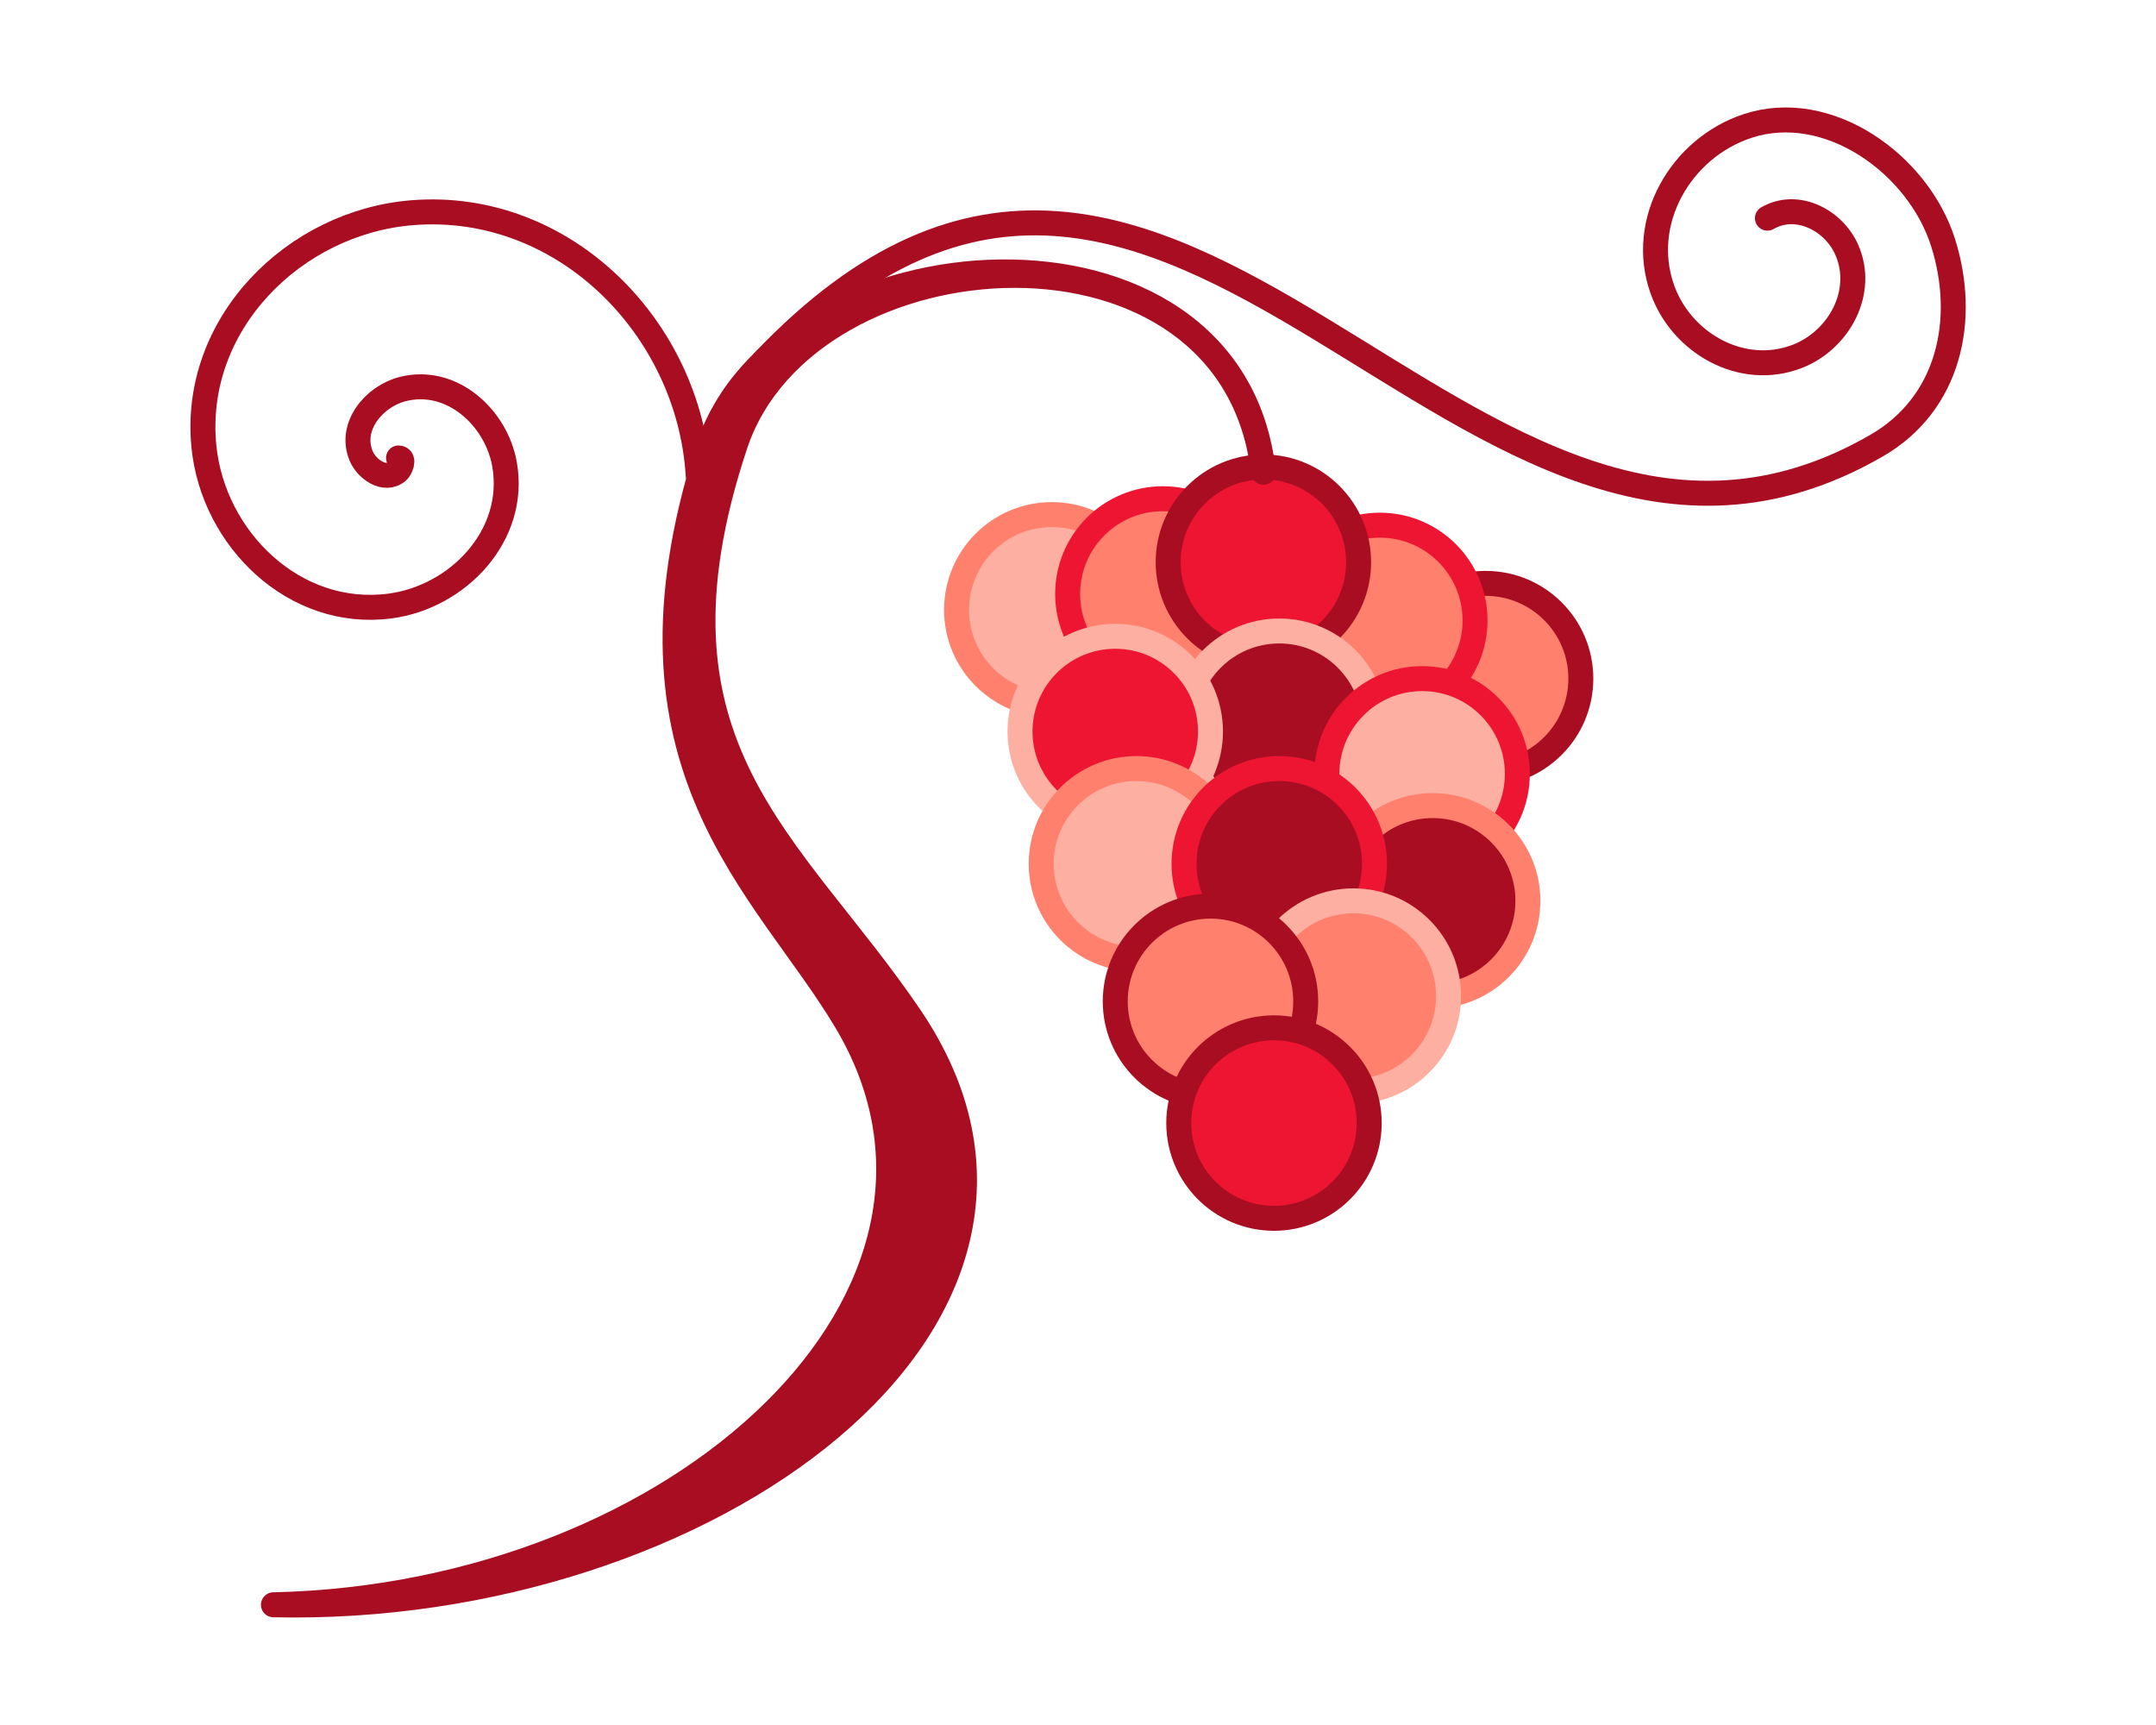
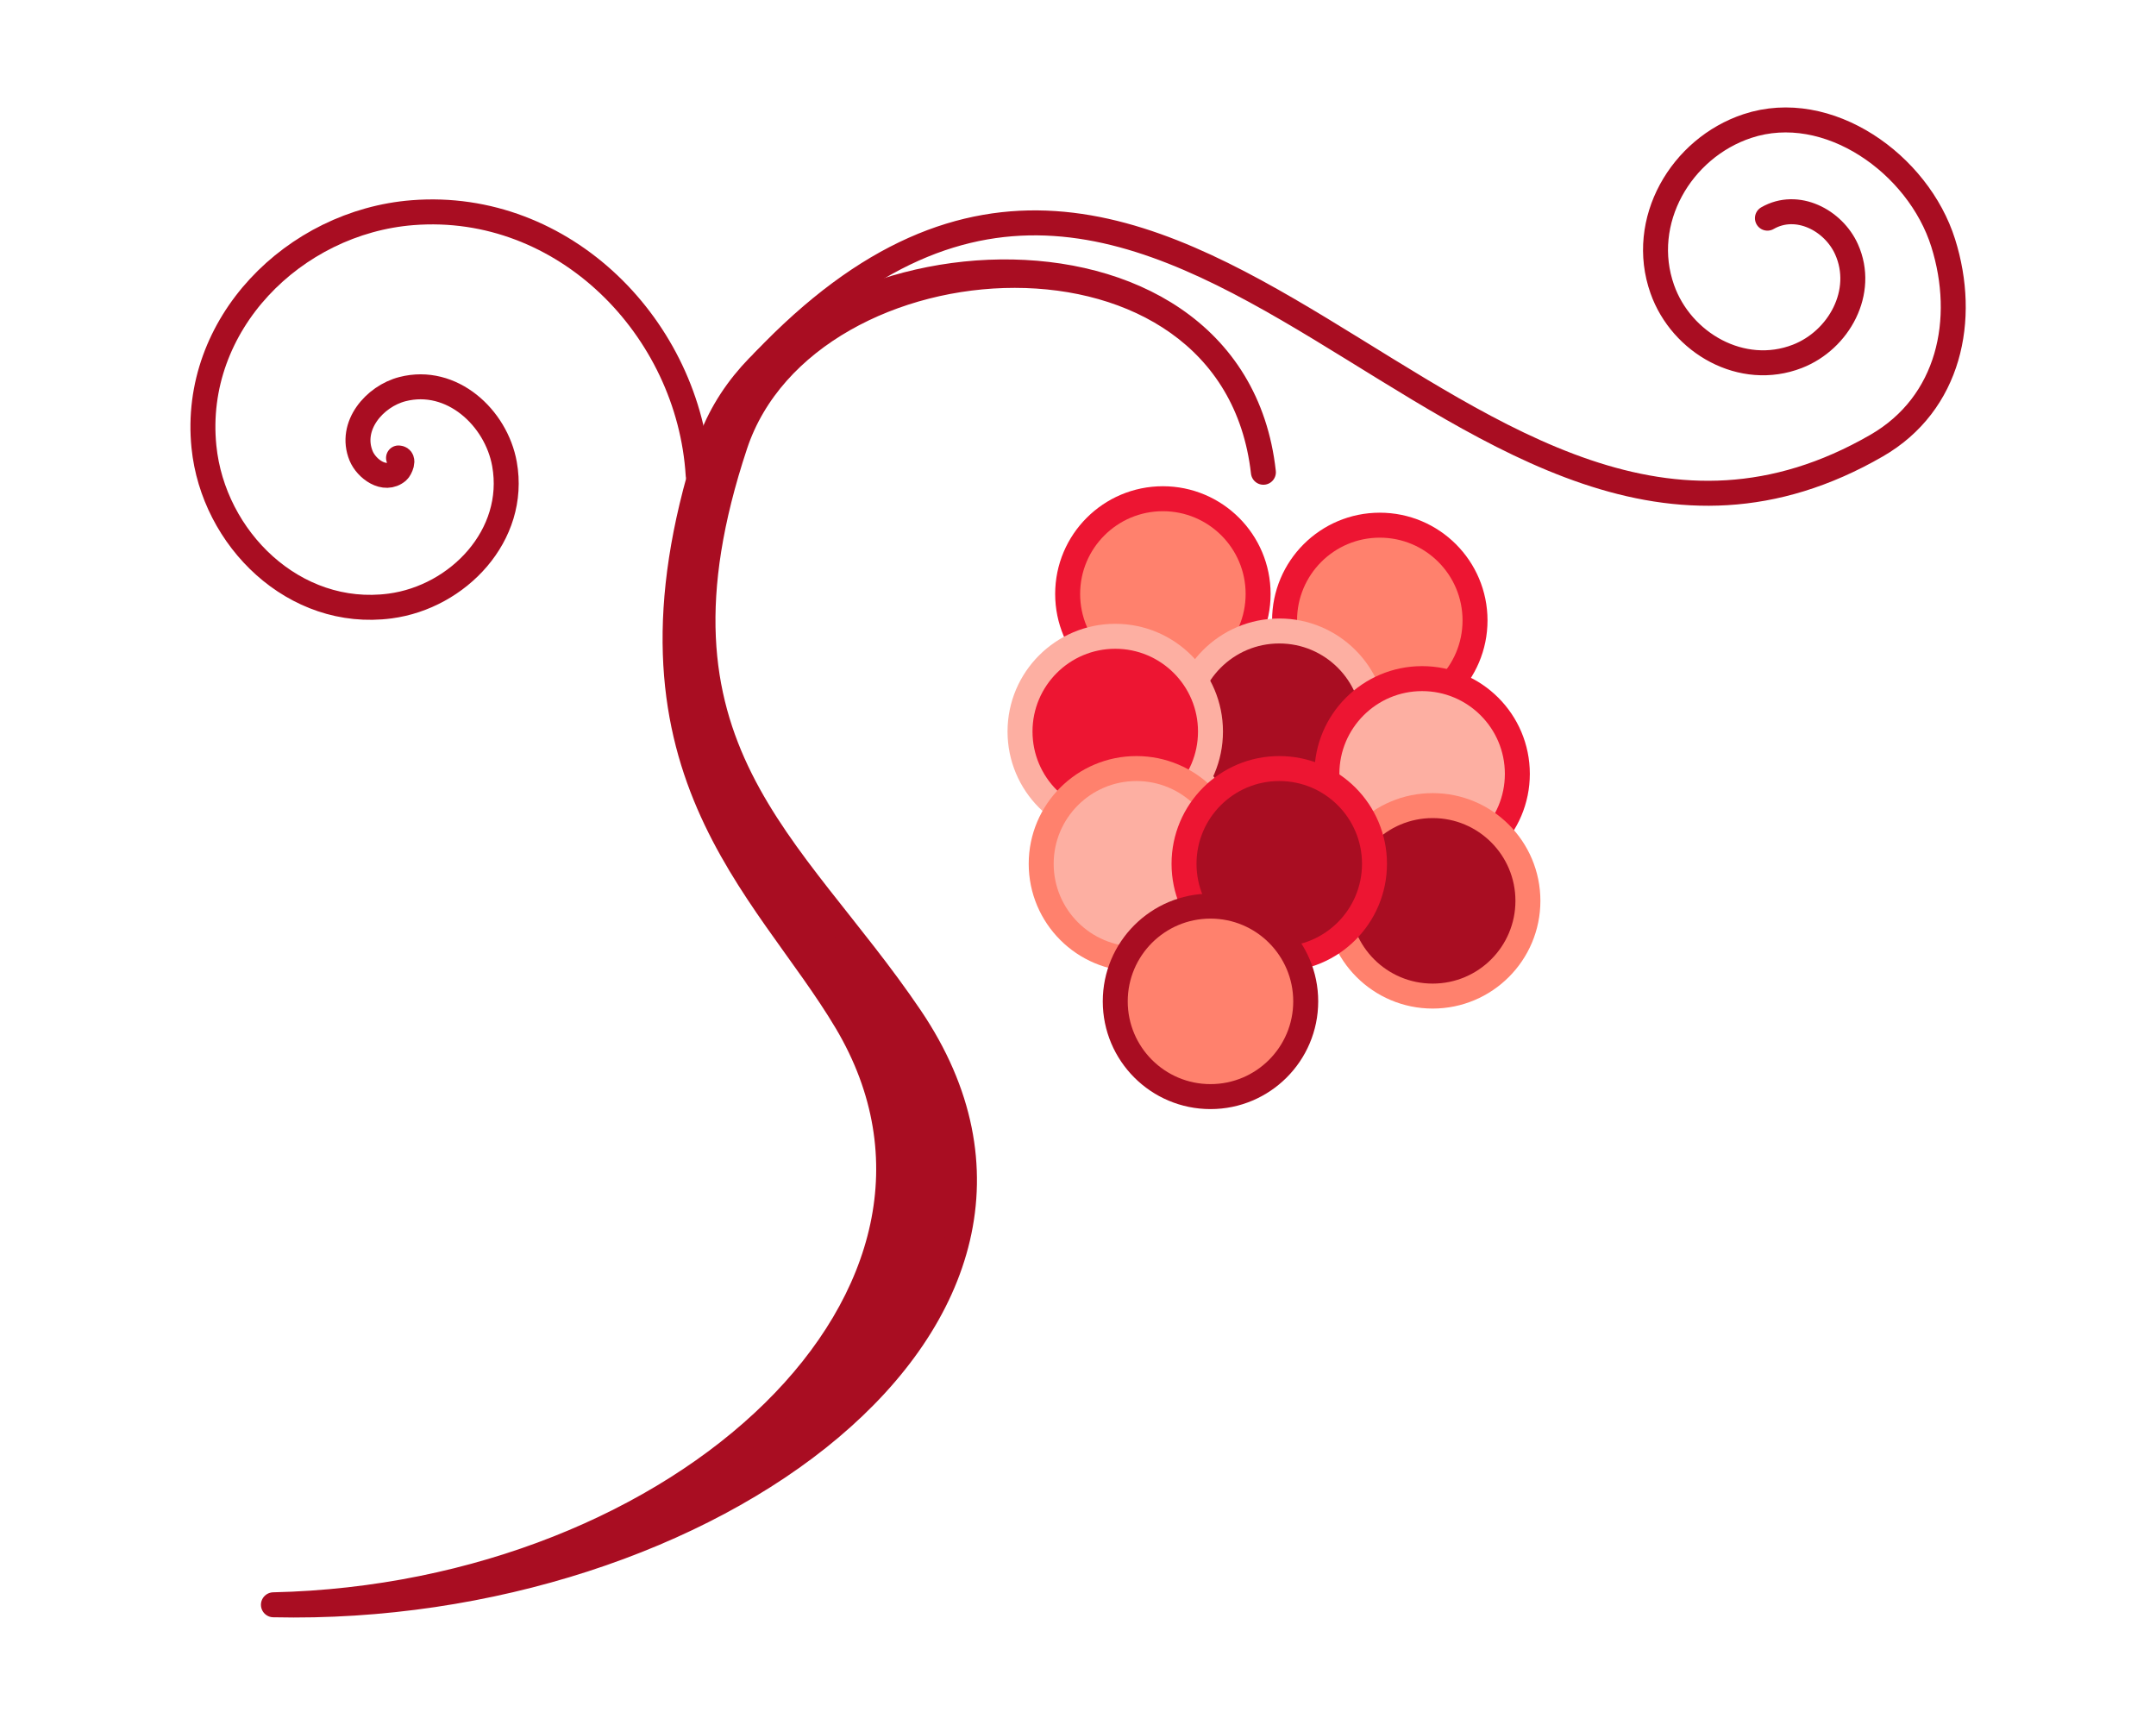
<svg xmlns="http://www.w3.org/2000/svg" width="100" height="80" viewBox="0 0 100 80" id="svg2" version="1.1">
  <defs id="defs4" />
-   <circle r="4.417" cy="31.472" cx="68.905" id="circle4189" style="fill:#ff816d;fill-opacity:1;stroke:#a90d22;stroke-width:1.158;stroke-miterlimit:4;stroke-dasharray:none;stroke-opacity:1" />
-   <circle style="fill:#fdafa2;fill-opacity:1;stroke:#ff816d;stroke-width:1.158;stroke-miterlimit:4;stroke-dasharray:none;stroke-opacity:1" id="circle4187" cx="48.784" cy="28.282" r="4.417" />
  <path id="path4160" d="m 81.977,10.118 c 1.378,-0.792 3.062,0.094 3.668,1.44 0.889,1.976 -0.352,4.218 -2.277,4.967 -2.565,0.999 -5.381,-0.609 -6.267,-3.113 -1.116,-3.15 0.865,-6.547 3.949,-7.567 3.735,-1.235 7.927,1.757 9.079,5.421 1.115,3.547 0.292,7.449 -3.084,9.398 C 67.825,31.762 54.704,-3.548 35.41,16.768" style="fill:none;fill-rule:evenodd;stroke:#a90d22;stroke-width:1.158;stroke-linecap:round;stroke-linejoin:miter;stroke-miterlimit:4;stroke-dasharray:none;stroke-opacity:1" />
  <circle r="4.417" cy="27.546" cx="53.937" id="path4163" style="fill:#ff816d;fill-opacity:1;stroke:#ed1532;stroke-width:1.158;stroke-miterlimit:4;stroke-dasharray:none;stroke-opacity:1" />
  <circle r="4.417" cy="28.773" cx="63.998" id="circle4167" style="fill:#ff816d;fill-opacity:1;stroke:#ed1532;stroke-width:1.158;stroke-miterlimit:4;stroke-dasharray:none;stroke-opacity:1" />
-   <circle style="fill:#ed1532;fill-opacity:1;stroke:#a90d22;stroke-width:1.158;stroke-miterlimit:4;stroke-dasharray:none;stroke-opacity:1" id="circle4165" cx="58.599" cy="26.073" r="4.417" />
  <circle style="fill:#a90d22;fill-opacity:1;stroke:#fdafa2;stroke-width:1.158;stroke-miterlimit:4;stroke-dasharray:none;stroke-opacity:1" id="circle4169" cx="59.335" cy="33.68" r="4.417" />
  <circle style="fill:#fdafa2;fill-opacity:1;stroke:#ed1532;stroke-width:1.158;stroke-miterlimit:4;stroke-dasharray:none;stroke-opacity:1" id="circle4171" cx="65.961" cy="35.889" r="4.417" />
  <circle r="4.417" cy="33.926" cx="51.728" id="circle4173" style="fill:#ed1532;fill-opacity:1;stroke:#fdafa2;stroke-width:1.158;stroke-miterlimit:4;stroke-dasharray:none;stroke-opacity:1" />
  <circle style="fill:#fdafa2;fill-opacity:1;stroke:#ff816d;stroke-width:1.158;stroke-miterlimit:4;stroke-dasharray:none;stroke-opacity:1" id="circle4175" cx="52.71" cy="40.06" r="4.417" />
  <circle r="4.417" cy="41.778" cx="66.451" id="circle4185" style="fill:#a90d22;fill-opacity:1;stroke:#ff816d;stroke-width:1.158;stroke-miterlimit:4;stroke-dasharray:none;stroke-opacity:1" />
  <circle r="4.417" cy="40.06" cx="59.335" id="circle4177" style="fill:#a90d22;fill-opacity:1;stroke:#ed1532;stroke-width:1.158;stroke-miterlimit:4;stroke-dasharray:none;stroke-opacity:1" />
-   <circle r="4.417" cy="46.195" cx="62.771" id="circle4181" style="fill:#ff816d;fill-opacity:1;stroke:#fdafa2;stroke-width:1.158;stroke-miterlimit:4;stroke-dasharray:none;stroke-opacity:1" />
  <circle style="fill:#ff816d;fill-opacity:1;stroke:#a90d22;stroke-width:1.158;stroke-miterlimit:4;stroke-dasharray:none;stroke-opacity:1" id="circle4179" cx="56.145" cy="46.44" r="4.417" />
-   <circle style="fill:#ed1532;fill-opacity:1;stroke:#a90d22;stroke-width:1.158;stroke-miterlimit:4;stroke-dasharray:none;stroke-opacity:1" id="circle4183" cx="59.09" cy="52.084" r="4.417" />
  <path id="path4193" d="m 18.485,21.238 c 0.314,0.018 0.073,0.522 -0.035,0.614 -0.615,0.523 -1.459,-0.119 -1.702,-0.714 -0.566,-1.383 0.626,-2.76 1.92,-3.092 2.281,-0.585 4.345,1.318 4.731,3.473 0.592,3.304 -2.154,6.169 -5.306,6.586 C 13.651,28.692 9.89,24.99 9.459,20.721 8.885,15.037 13.643,10.294 19.136,9.863 26.159,9.311 31.962,15.216 32.383,22.033" style="fill:none;fill-rule:evenodd;stroke:#a90d22;stroke-width:1.158px;stroke-linecap:round;stroke-linejoin:miter;stroke-opacity:1" />
  <path d="m 32.829,20.839 c -4.697,14.751 2.662,20.21 6.431,26.552 C 46.761,60.016 31.609,74.005 12.682,74.425 32.736,74.878 51.691,61.175 42.226,47.179 36.722,39.041 29.425,34.694 34.1,20.627 37.444,10.567 57.173,9.313 58.599,21.902 57.173,8.89 36.124,10.492 32.829,20.839 Z" style="fill:#a90d22;fill-opacity:1;fill-rule:evenodd;stroke:#a90d22;stroke-width:1.158;stroke-linecap:butt;stroke-linejoin:round;stroke-miterlimit:4;stroke-dasharray:none;stroke-opacity:1" id="path4195" />
</svg>